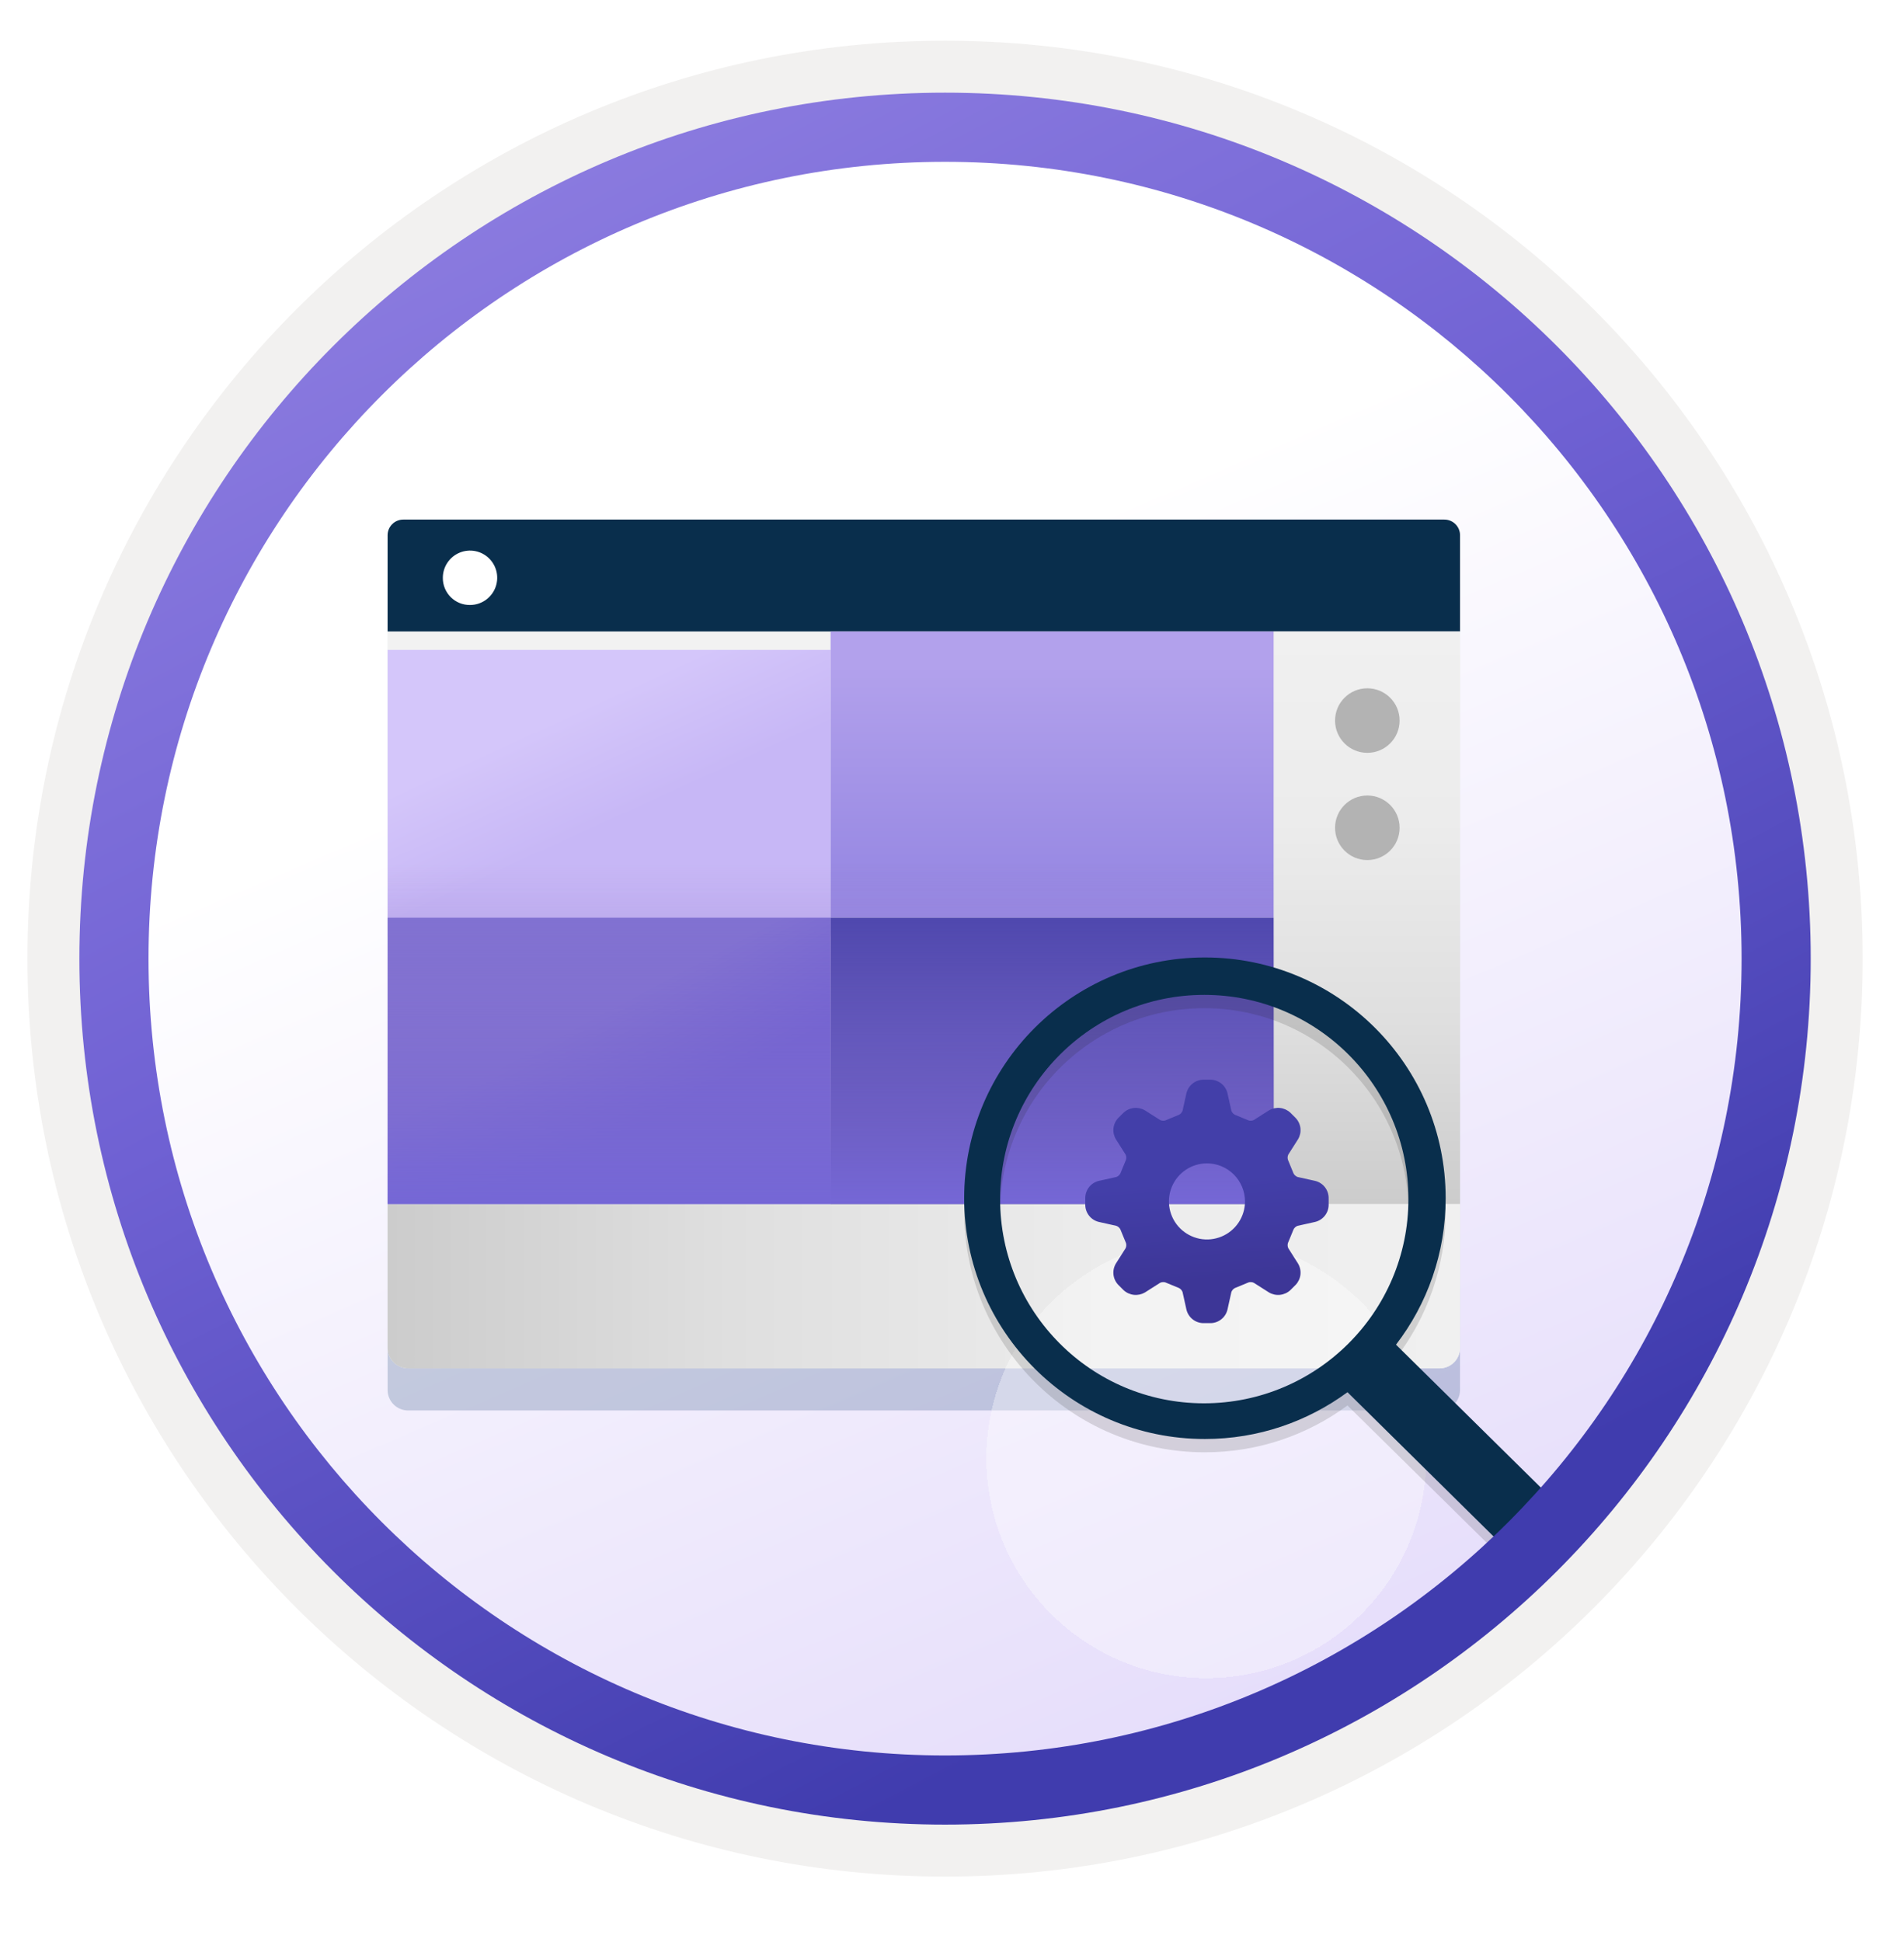
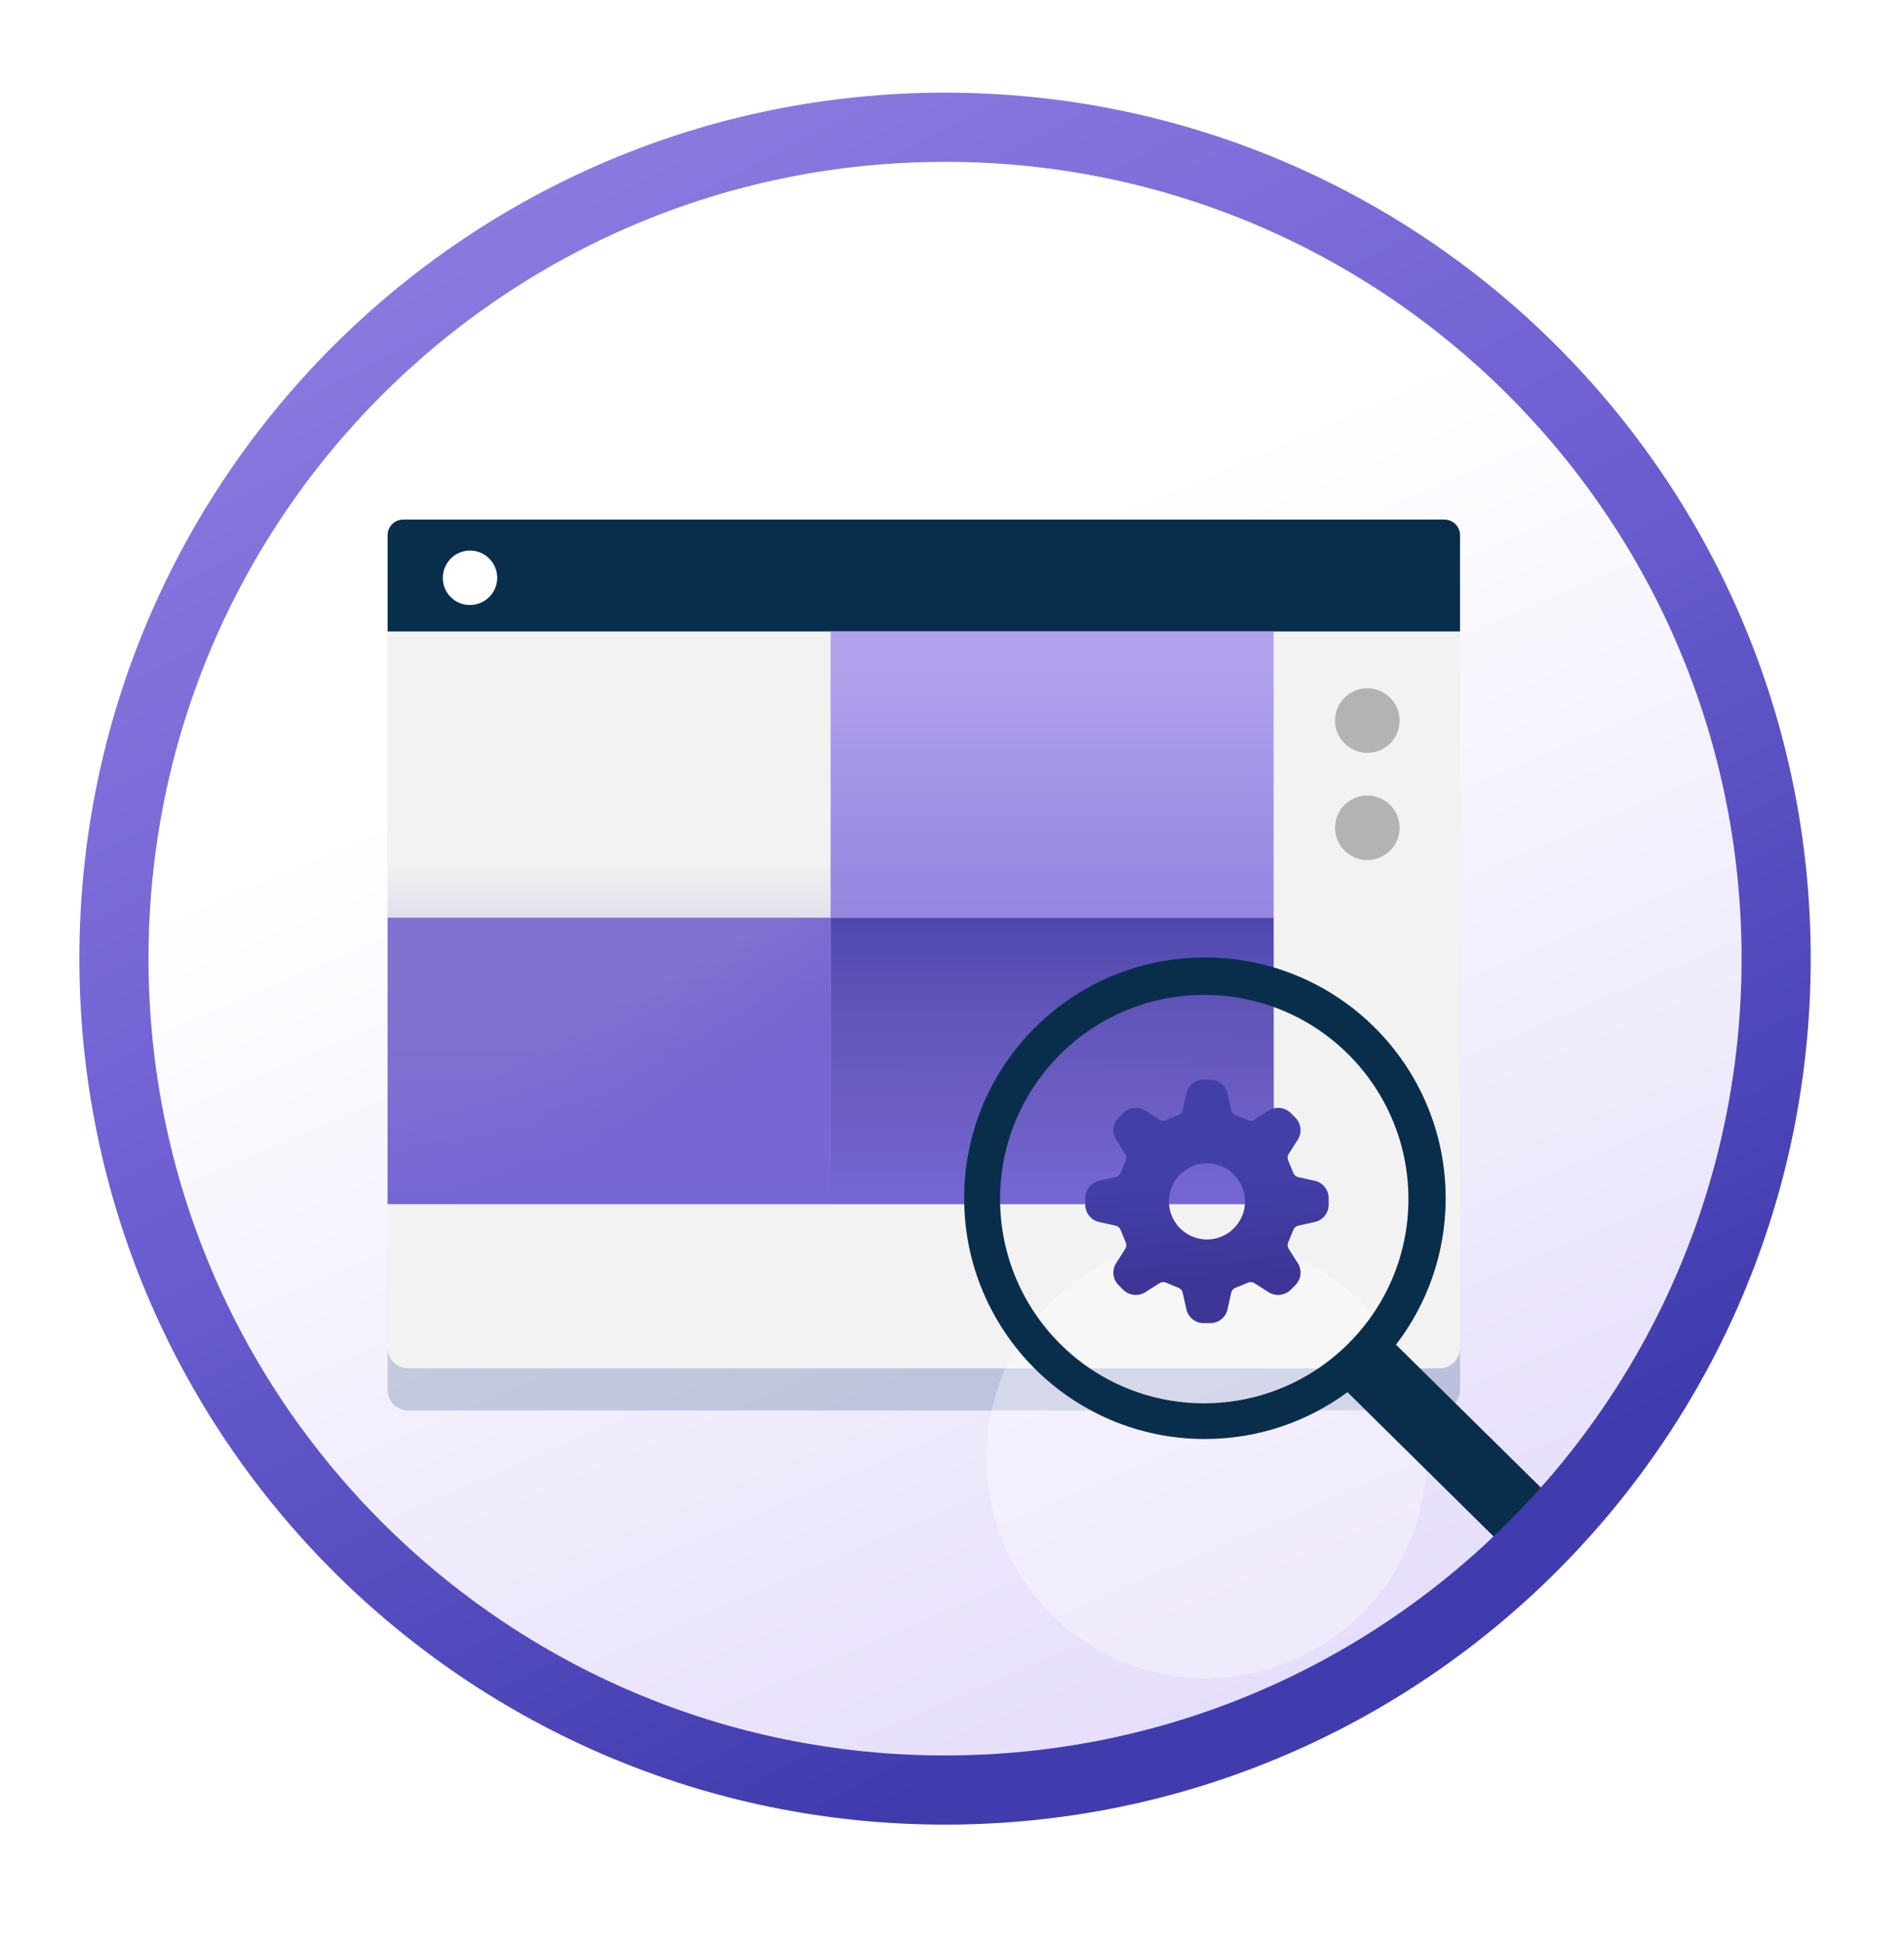
<svg xmlns="http://www.w3.org/2000/svg" width="103" height="105" viewBox="0 0 103 105" fill="none">
  <path d="M51.124 98.651C25.274 98.651 4.314 77.701 4.314 51.841C4.314 25.981 25.274 5.031 51.124 5.031C76.974 5.031 97.934 25.991 97.934 51.841C97.934 77.691 76.974 98.651 51.124 98.651Z" fill="url(#paint0_linear_1272_1379)" />
-   <path fill-rule="evenodd" clip-rule="evenodd" d="M97.024 51.841C97.024 77.191 76.474 97.741 51.124 97.741C25.774 97.741 5.224 77.191 5.224 51.841C5.224 26.491 25.774 5.941 51.124 5.941C76.474 5.941 97.024 26.491 97.024 51.841ZM51.124 2.201C78.544 2.201 100.764 24.421 100.764 51.841C100.764 79.261 78.534 101.481 51.124 101.481C23.704 101.481 1.484 79.251 1.484 51.841C1.484 24.421 23.704 2.201 51.124 2.201Z" fill="#F2F1F0" />
  <path opacity="0.2" d="M22.074 76.275H77.877C78.17 76.274 78.451 76.157 78.658 75.95C78.865 75.743 78.982 75.462 78.983 75.168V31.602H20.968V75.168C20.969 75.462 21.085 75.743 21.293 75.95C21.5 76.157 21.781 76.274 22.074 76.275Z" fill="#003067" />
  <path d="M22.074 73.997H77.877C78.17 73.996 78.451 73.879 78.658 73.672C78.865 73.465 78.982 73.184 78.983 72.891V29.324H20.968V72.891C20.969 73.184 21.085 73.465 21.293 73.672C21.5 73.879 21.781 73.996 22.074 73.997Z" fill="#F2F2F2" />
  <path d="M20.968 34.146H78.983V28.945C78.983 28.834 78.962 28.724 78.919 28.62C78.877 28.517 78.814 28.424 78.735 28.345C78.656 28.266 78.563 28.204 78.46 28.161C78.357 28.119 78.246 28.097 78.135 28.097H21.816C21.705 28.097 21.594 28.119 21.491 28.161C21.388 28.204 21.294 28.266 21.216 28.345C21.137 28.424 21.074 28.517 21.032 28.62C20.989 28.724 20.968 28.834 20.968 28.945V34.146Z" fill="#092E4C" />
  <path d="M25.431 32.716C25.722 32.715 26.006 32.628 26.247 32.466C26.488 32.303 26.676 32.073 26.787 31.804C26.897 31.535 26.925 31.239 26.868 30.954C26.81 30.669 26.669 30.407 26.463 30.202C26.257 29.997 25.994 29.858 25.709 29.802C25.423 29.746 25.128 29.776 24.859 29.889C24.591 30.001 24.362 30.19 24.201 30.432C24.04 30.675 23.955 30.959 23.956 31.25C23.954 31.444 23.991 31.636 24.065 31.815C24.139 31.994 24.247 32.157 24.385 32.294C24.522 32.43 24.686 32.538 24.865 32.611C25.045 32.683 25.237 32.719 25.431 32.716Z" fill="white" />
-   <path d="M20.968 65.108H78.983V72.89C78.983 73.184 78.867 73.465 78.659 73.673C78.451 73.88 78.17 73.997 77.877 73.997H22.074C21.781 73.997 21.499 73.88 21.292 73.673C21.084 73.465 20.968 73.184 20.968 72.89V65.108H20.968Z" fill="url(#paint1_linear_1272_1379)" />
-   <path d="M78.983 34.146H68.899V65.109H78.983V34.146Z" fill="url(#paint2_linear_1272_1379)" />
  <path d="M73.968 40.712C74.932 40.712 75.714 39.931 75.714 38.967C75.714 38.002 74.932 37.221 73.968 37.221C73.004 37.221 72.222 38.002 72.222 38.967C72.222 39.931 73.004 40.712 73.968 40.712Z" fill="#B3B3B3" />
  <path d="M73.968 46.511C74.932 46.511 75.714 45.729 75.714 44.765C75.714 43.801 74.932 43.019 73.968 43.019C73.004 43.019 72.222 43.801 72.222 44.765C72.222 45.729 73.004 46.511 73.968 46.511Z" fill="#B3B3B3" />
  <g filter="url(#filter0_d_1272_1379)">
-     <path d="M44.933 34.146H20.968V49.627H44.933V34.146Z" fill="url(#paint3_linear_1272_1379)" />
-   </g>
+     </g>
  <path d="M68.899 34.146H44.933V49.627H68.899V34.146Z" fill="url(#paint4_linear_1272_1379)" />
  <path d="M44.933 49.627H20.968V65.109H44.933V49.627Z" fill="url(#paint5_linear_1272_1379)" />
  <path d="M68.899 49.627H44.933V65.109H68.899V49.627Z" fill="url(#paint6_linear_1272_1379)" />
  <path d="M68.899 34.145H20.968V65.108H68.899V34.145Z" fill="url(#paint7_linear_1272_1379)" />
  <g filter="url(#filter1_bd_1272_1379)">
    <path d="M65.256 76.583C71.826 76.583 77.152 71.258 77.152 64.688C77.152 58.118 71.826 52.792 65.256 52.792C58.687 52.792 53.361 58.118 53.361 64.688C53.361 71.258 58.687 76.583 65.256 76.583Z" fill="white" fill-opacity="0.35" shape-rendering="crispEdges" />
  </g>
-   <path opacity="0.15" d="M84.696 82.474L75.519 73.436C77.206 71.241 78.206 68.492 78.206 65.516C78.206 58.323 72.364 52.496 65.178 52.496C57.992 52.496 52.158 58.323 52.158 65.516C52.158 72.71 57.984 78.537 65.178 78.537C68.068 78.537 70.723 77.599 72.895 76.006L82.088 85.067C82.088 85.067 83.103 85.465 84.173 84.333C85.251 83.216 84.696 82.474 84.696 82.474ZM54.102 65.563C54.102 59.463 59.047 54.519 65.147 54.519C71.247 54.519 76.191 59.463 76.191 65.563C76.191 71.663 71.231 76.607 65.131 76.607C59.031 76.607 54.102 71.663 54.102 65.563Z" fill="#1F1D20" />
  <path d="M54.102 64.844C54.102 58.744 59.047 53.8 65.147 53.8C71.247 53.8 76.191 58.744 76.191 64.844C76.191 70.944 71.231 75.888 65.131 75.888C59.031 75.888 54.102 70.944 54.102 64.844ZM84.625 81.698L75.519 72.717C77.206 70.523 78.206 67.773 78.206 64.797C78.206 57.604 72.371 51.777 65.178 51.777C57.984 51.777 52.158 57.604 52.158 64.797C52.158 71.991 57.984 77.818 65.178 77.818C68.068 77.818 70.723 76.88 72.895 75.287L82.016 84.291C82.016 84.291 83.032 84.69 84.102 83.557C85.18 82.44 84.625 81.698 84.625 81.698Z" fill="#092E4C" />
  <path d="M67.35 64.969C67.35 65.376 67.229 65.774 67.003 66.112C66.777 66.45 66.456 66.714 66.08 66.87C65.704 67.025 65.29 67.066 64.891 66.987C64.492 66.907 64.126 66.711 63.838 66.424C63.55 66.136 63.354 65.769 63.275 65.371C63.196 64.972 63.236 64.558 63.392 64.182C63.548 63.806 63.811 63.485 64.15 63.259C64.488 63.033 64.886 62.912 65.293 62.912C65.838 62.913 66.361 63.13 66.746 63.515C67.132 63.901 67.349 64.424 67.35 64.969ZM71.151 63.861L70.195 63.649C70.096 63.612 70.015 63.539 69.97 63.444L69.958 63.413L69.695 62.771L69.679 62.739C69.644 62.64 69.648 62.532 69.692 62.437L70.219 61.61C70.326 61.431 70.372 61.221 70.35 61.014C70.327 60.806 70.236 60.612 70.093 60.46L69.802 60.169C69.649 60.028 69.454 59.939 69.247 59.916C69.04 59.894 68.832 59.938 68.652 60.043L67.825 60.569C67.772 60.595 67.713 60.608 67.655 60.606C67.61 60.608 67.565 60.599 67.523 60.582C67.512 60.577 67.501 60.572 67.49 60.567L66.849 60.303L66.818 60.292C66.723 60.247 66.649 60.166 66.613 60.067L66.4 59.111C66.35 58.908 66.234 58.727 66.071 58.596C65.908 58.466 65.707 58.392 65.498 58.387H65.087C64.878 58.392 64.677 58.466 64.514 58.596C64.351 58.727 64.235 58.908 64.184 59.11L63.972 60.067C63.936 60.166 63.862 60.247 63.767 60.292L63.736 60.303L63.095 60.567C63.083 60.572 63.072 60.577 63.062 60.582C63.02 60.6 62.975 60.608 62.93 60.606C62.871 60.608 62.813 60.595 62.76 60.569L61.933 60.043C61.753 59.938 61.544 59.894 61.337 59.917C61.13 59.939 60.936 60.028 60.783 60.169L60.492 60.46C60.348 60.612 60.258 60.806 60.235 61.014C60.213 61.222 60.259 61.431 60.366 61.61L60.892 62.437C60.937 62.532 60.941 62.64 60.906 62.738L60.89 62.772L60.626 63.413L60.615 63.444C60.57 63.539 60.489 63.613 60.39 63.649L59.434 63.861C59.231 63.912 59.05 64.027 58.92 64.19C58.789 64.353 58.715 64.555 58.71 64.764V65.175C58.715 65.384 58.789 65.585 58.92 65.748C59.05 65.911 59.231 66.027 59.434 66.077L60.39 66.29C60.489 66.326 60.57 66.4 60.615 66.495L60.626 66.526L60.89 67.167L60.906 67.2C60.941 67.298 60.936 67.407 60.892 67.502L60.366 68.329C60.259 68.508 60.212 68.717 60.235 68.925C60.258 69.132 60.348 69.327 60.492 69.478L60.783 69.769C60.936 69.911 61.131 69.999 61.338 70.022C61.545 70.045 61.753 70 61.933 69.896L62.76 69.37C62.812 69.343 62.871 69.331 62.93 69.333C62.975 69.331 63.02 69.339 63.062 69.356L63.095 69.371L63.736 69.636L63.767 69.647C63.862 69.692 63.936 69.773 63.972 69.871L64.184 70.828C64.235 71.031 64.35 71.212 64.513 71.342C64.677 71.473 64.878 71.547 65.087 71.552H65.498C65.707 71.547 65.908 71.473 66.071 71.342C66.234 71.211 66.35 71.031 66.4 70.828L66.613 69.871C66.649 69.773 66.723 69.692 66.818 69.647L66.849 69.636L67.49 69.371L67.523 69.356C67.565 69.339 67.609 69.331 67.654 69.333C67.713 69.331 67.772 69.343 67.825 69.37L68.652 69.895C68.832 70 69.04 70.045 69.247 70.022C69.454 69.999 69.649 69.911 69.802 69.769L70.093 69.479C70.236 69.327 70.327 69.133 70.35 68.925C70.372 68.717 70.326 68.508 70.219 68.329L69.693 67.502C69.671 67.455 69.658 67.404 69.656 67.352C69.654 67.301 69.662 67.249 69.679 67.2L69.695 67.167L69.959 66.526L69.97 66.495C70.015 66.4 70.096 66.326 70.195 66.29L71.151 66.077C71.354 66.027 71.534 65.911 71.665 65.748C71.796 65.585 71.87 65.384 71.875 65.175V64.764C71.87 64.555 71.796 64.353 71.665 64.19C71.535 64.027 71.354 63.912 71.151 63.861Z" fill="url(#paint8_linear_1272_1379)" />
  <path fill-rule="evenodd" clip-rule="evenodd" d="M94.214 51.841C94.214 75.641 74.924 94.931 51.124 94.931C27.324 94.931 8.034 75.641 8.034 51.841C8.034 28.041 27.324 8.751 51.124 8.751C74.924 8.751 94.214 28.041 94.214 51.841ZM51.124 5.011C76.984 5.011 97.954 25.981 97.954 51.841C97.954 77.701 76.984 98.671 51.124 98.671C25.264 98.671 4.294 77.701 4.294 51.841C4.294 25.981 25.254 5.011 51.124 5.011Z" fill="url(#paint9_linear_1272_1379)" />
  <defs>
    <filter id="filter0_d_1272_1379" x="16.968" y="31.146" width="31.965" height="23.481" filterUnits="userSpaceOnUse" color-interpolation-filters="sRGB">
      <feFlood flood-opacity="0" result="BackgroundImageFix" />
      <feColorMatrix in="SourceAlpha" type="matrix" values="0 0 0 0 0 0 0 0 0 0 0 0 0 0 0 0 0 0 127 0" result="hardAlpha" />
      <feOffset dy="1" />
      <feGaussianBlur stdDeviation="2" />
      <feComposite in2="hardAlpha" operator="out" />
      <feColorMatrix type="matrix" values="0 0 0 0 0 0 0 0 0 0 0 0 0 0 0 0 0 0 0.25 0" />
      <feBlend mode="normal" in2="BackgroundImageFix" result="effect1_dropShadow_1272_1379" />
      <feBlend mode="normal" in="SourceGraphic" in2="effect1_dropShadow_1272_1379" result="shape" />
    </filter>
    <filter id="filter1_bd_1272_1379" x="39.193" y="38.625" width="52.126" height="66.293" filterUnits="userSpaceOnUse" color-interpolation-filters="sRGB">
      <feFlood flood-opacity="0" result="BackgroundImageFix" />
      <feGaussianBlur in="BackgroundImageFix" stdDeviation="7.084" />
      <feComposite in2="SourceAlpha" operator="in" result="effect1_backgroundBlur_1272_1379" />
      <feColorMatrix in="SourceAlpha" type="matrix" values="0 0 0 0 0 0 0 0 0 0 0 0 0 0 0 0 0 0 127 0" result="hardAlpha" />
      <feOffset dy="14.167" />
      <feGaussianBlur stdDeviation="7.084" />
      <feComposite in2="hardAlpha" operator="out" />
      <feColorMatrix type="matrix" values="0 0 0 0 0 0 0 0 0 0 0 0 0 0 0 0 0 0 0.25 0" />
      <feBlend mode="normal" in2="effect1_backgroundBlur_1272_1379" result="effect2_dropShadow_1272_1379" />
      <feBlend mode="normal" in="SourceGraphic" in2="effect2_dropShadow_1272_1379" result="shape" />
    </filter>
    <linearGradient id="paint0_linear_1272_1379" x1="19.257" y1="13.731" x2="77.052" y2="148.369" gradientUnits="userSpaceOnUse">
      <stop offset="0.193" stop-color="white" />
      <stop offset="1" stop-color="#D0C1F7" />
    </linearGradient>
    <linearGradient id="paint1_linear_1272_1379" x1="20.968" y1="69.552" x2="78.983" y2="69.552" gradientUnits="userSpaceOnUse">
      <stop stop-color="#CCCCCC" />
      <stop offset="0.32" stop-color="#DFDFDF" />
      <stop offset="0.67" stop-color="#ECECEC" />
      <stop offset="1" stop-color="#F0F0F0" />
    </linearGradient>
    <linearGradient id="paint2_linear_1272_1379" x1="73.941" y1="34.146" x2="73.941" y2="65.109" gradientUnits="userSpaceOnUse">
      <stop stop-color="#F0F0F0" />
      <stop offset="0.33" stop-color="#ECECEC" />
      <stop offset="0.68" stop-color="#DFDFDF" />
      <stop offset="1" stop-color="#CCCCCC" />
    </linearGradient>
    <linearGradient id="paint3_linear_1272_1379" x1="30.252" y1="37.79" x2="32.982" y2="43.779" gradientUnits="userSpaceOnUse">
      <stop stop-color="#D4C6FA" />
      <stop offset="0.97" stop-color="#C7B7F6" />
    </linearGradient>
    <linearGradient id="paint4_linear_1272_1379" x1="56.916" y1="36.023" x2="56.916" y2="47.369" gradientUnits="userSpaceOnUse">
      <stop stop-color="#B2A1EC" />
      <stop offset="1" stop-color="#9889E3" />
    </linearGradient>
    <linearGradient id="paint5_linear_1272_1379" x1="31.254" y1="55.416" x2="34.223" y2="61.001" gradientUnits="userSpaceOnUse">
      <stop stop-color="#7E70D3" />
      <stop offset="1" stop-color="#685AD3" />
    </linearGradient>
    <linearGradient id="paint6_linear_1272_1379" x1="56.807" y1="55.991" x2="57.111" y2="62.351" gradientUnits="userSpaceOnUse">
      <stop stop-color="#433FA9" />
      <stop offset="1" stop-color="#3D3697" />
    </linearGradient>
    <linearGradient id="paint7_linear_1272_1379" x1="44.933" y1="65.108" x2="44.933" y2="34.145" gradientUnits="userSpaceOnUse">
      <stop stop-color="#7567D6" />
      <stop offset="0.594" stop-color="#9379C6" stop-opacity="0" />
    </linearGradient>
    <linearGradient id="paint8_linear_1272_1379" x1="65.233" y1="63.798" x2="65.632" y2="69.189" gradientUnits="userSpaceOnUse">
      <stop stop-color="#433FA9" />
      <stop offset="1" stop-color="#3D3697" />
    </linearGradient>
    <linearGradient id="paint9_linear_1272_1379" x1="3.685" y1="-1.122" x2="67.411" y2="121.16" gradientUnits="userSpaceOnUse">
      <stop stop-color="#9A89E6" />
      <stop offset="0.422" stop-color="#6F61D3" />
      <stop offset="0.786" stop-color="#403CAE" />
    </linearGradient>
  </defs>
</svg>